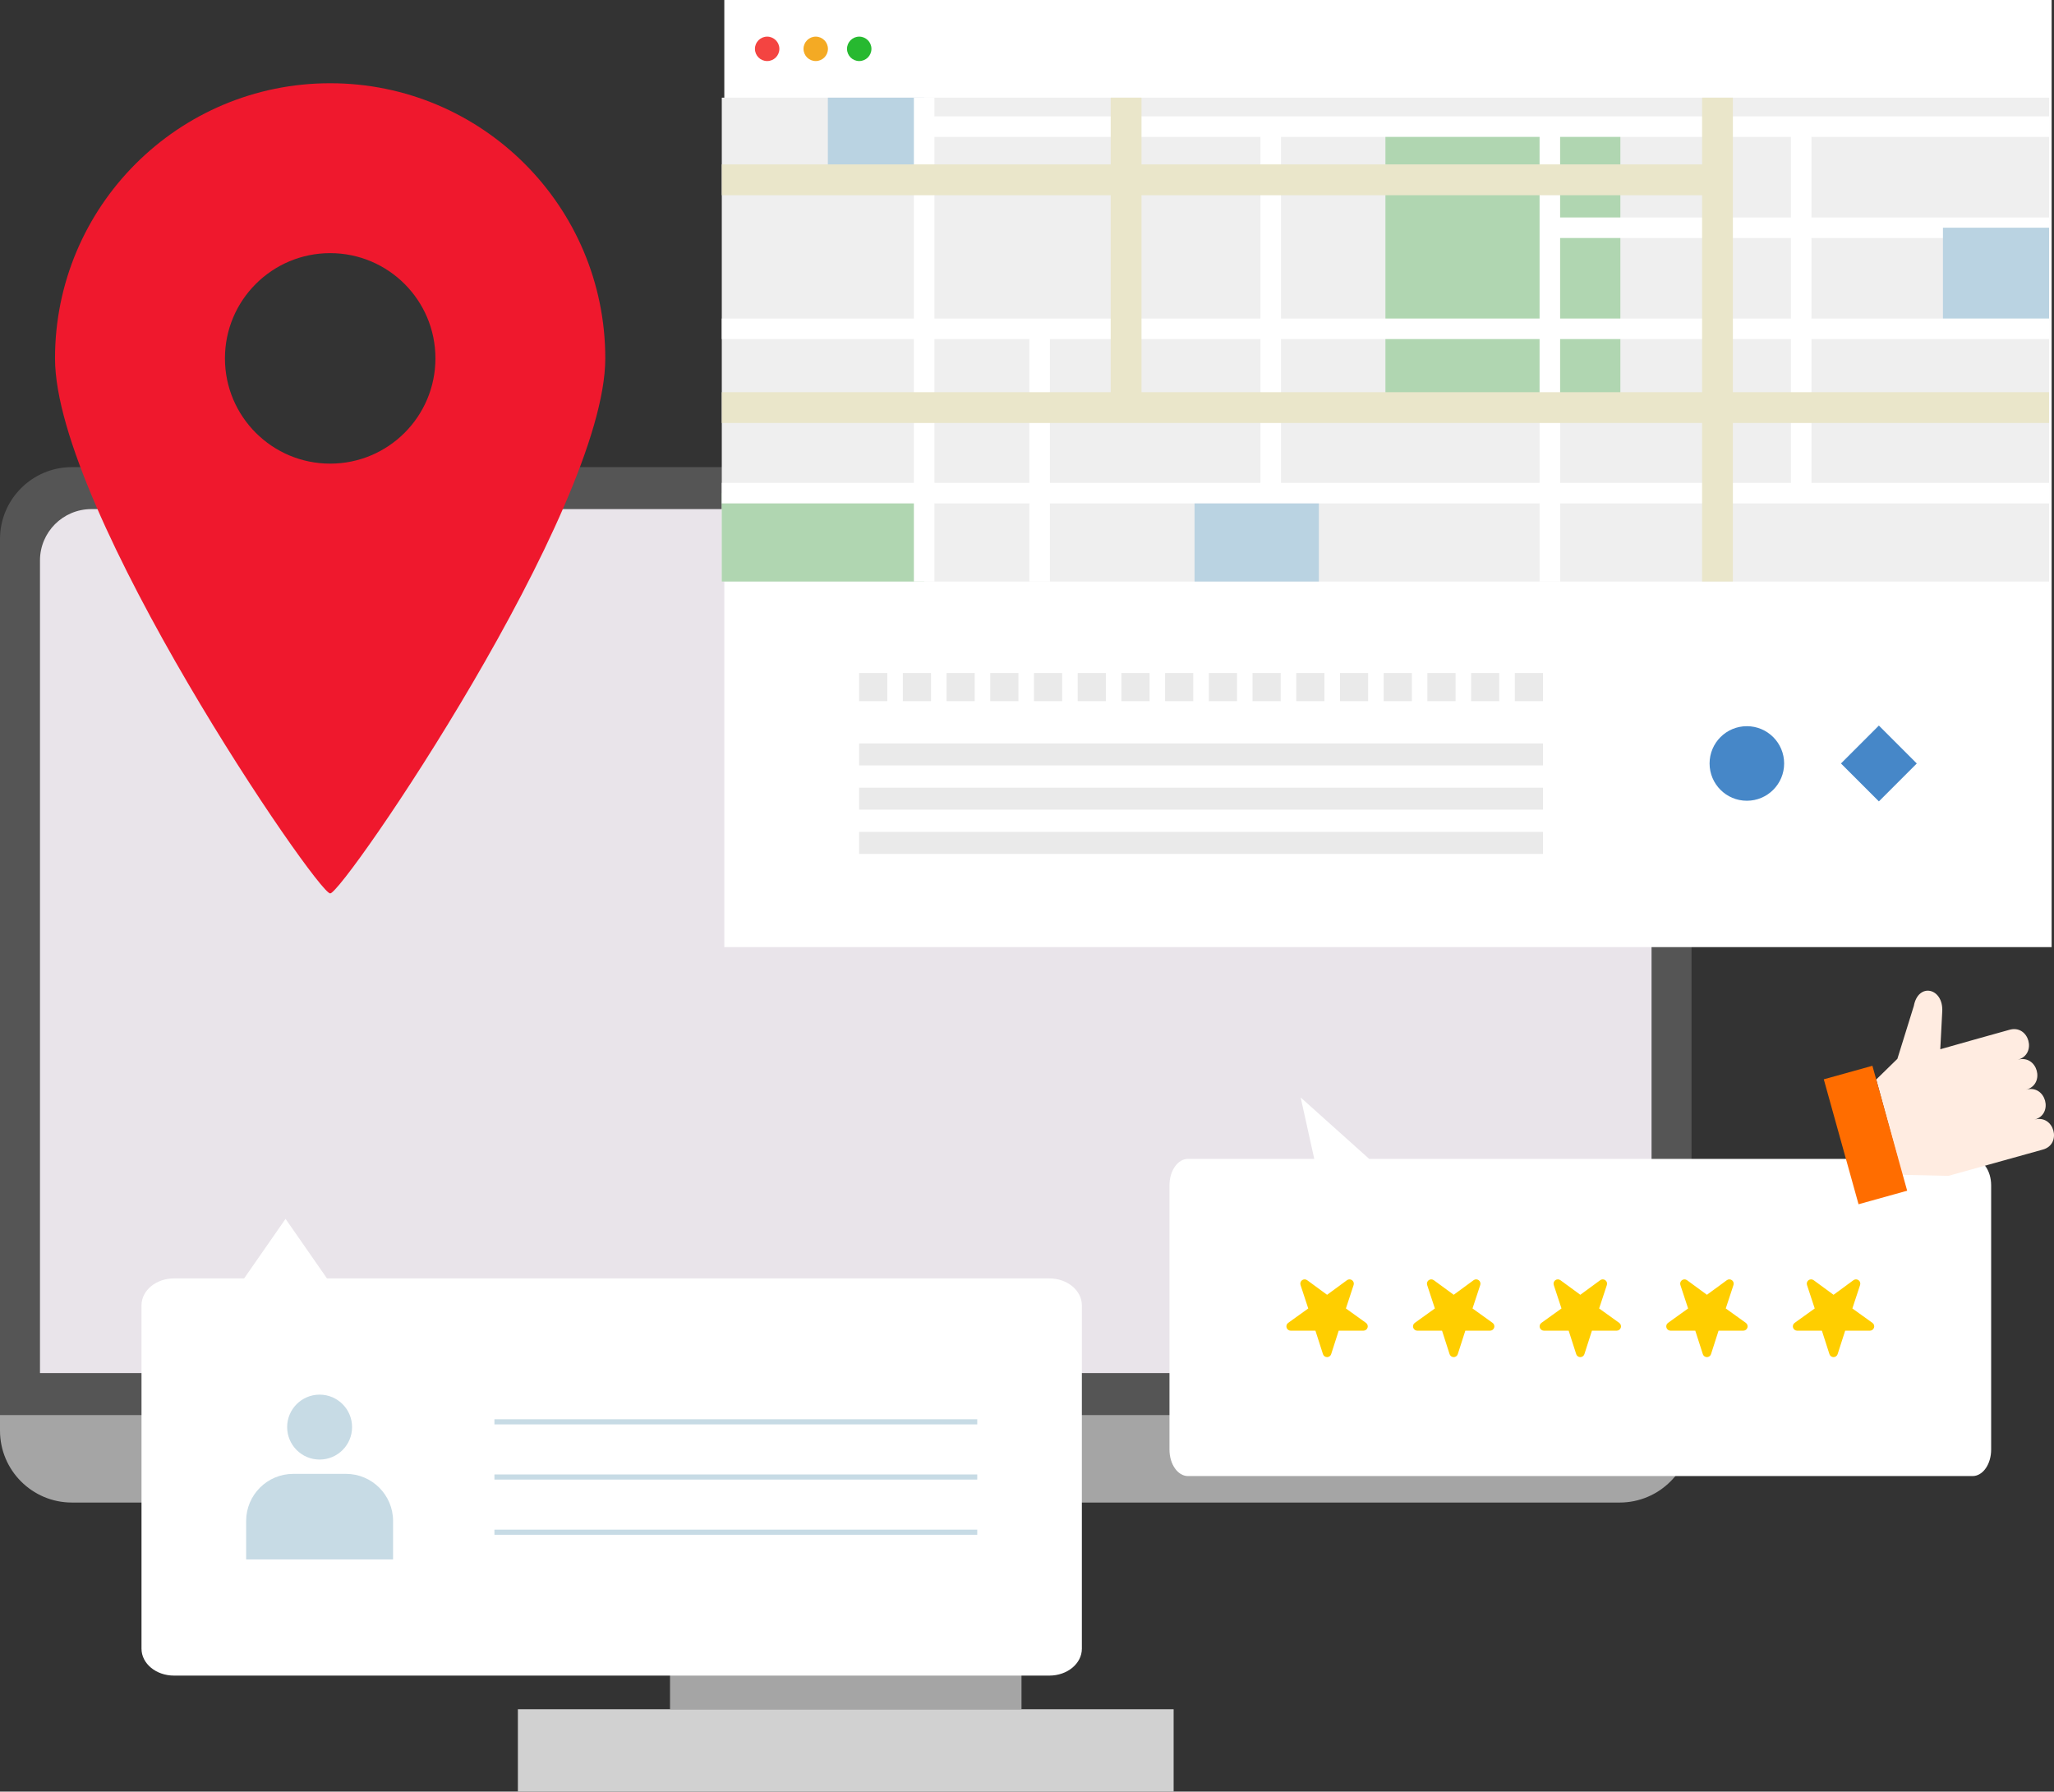
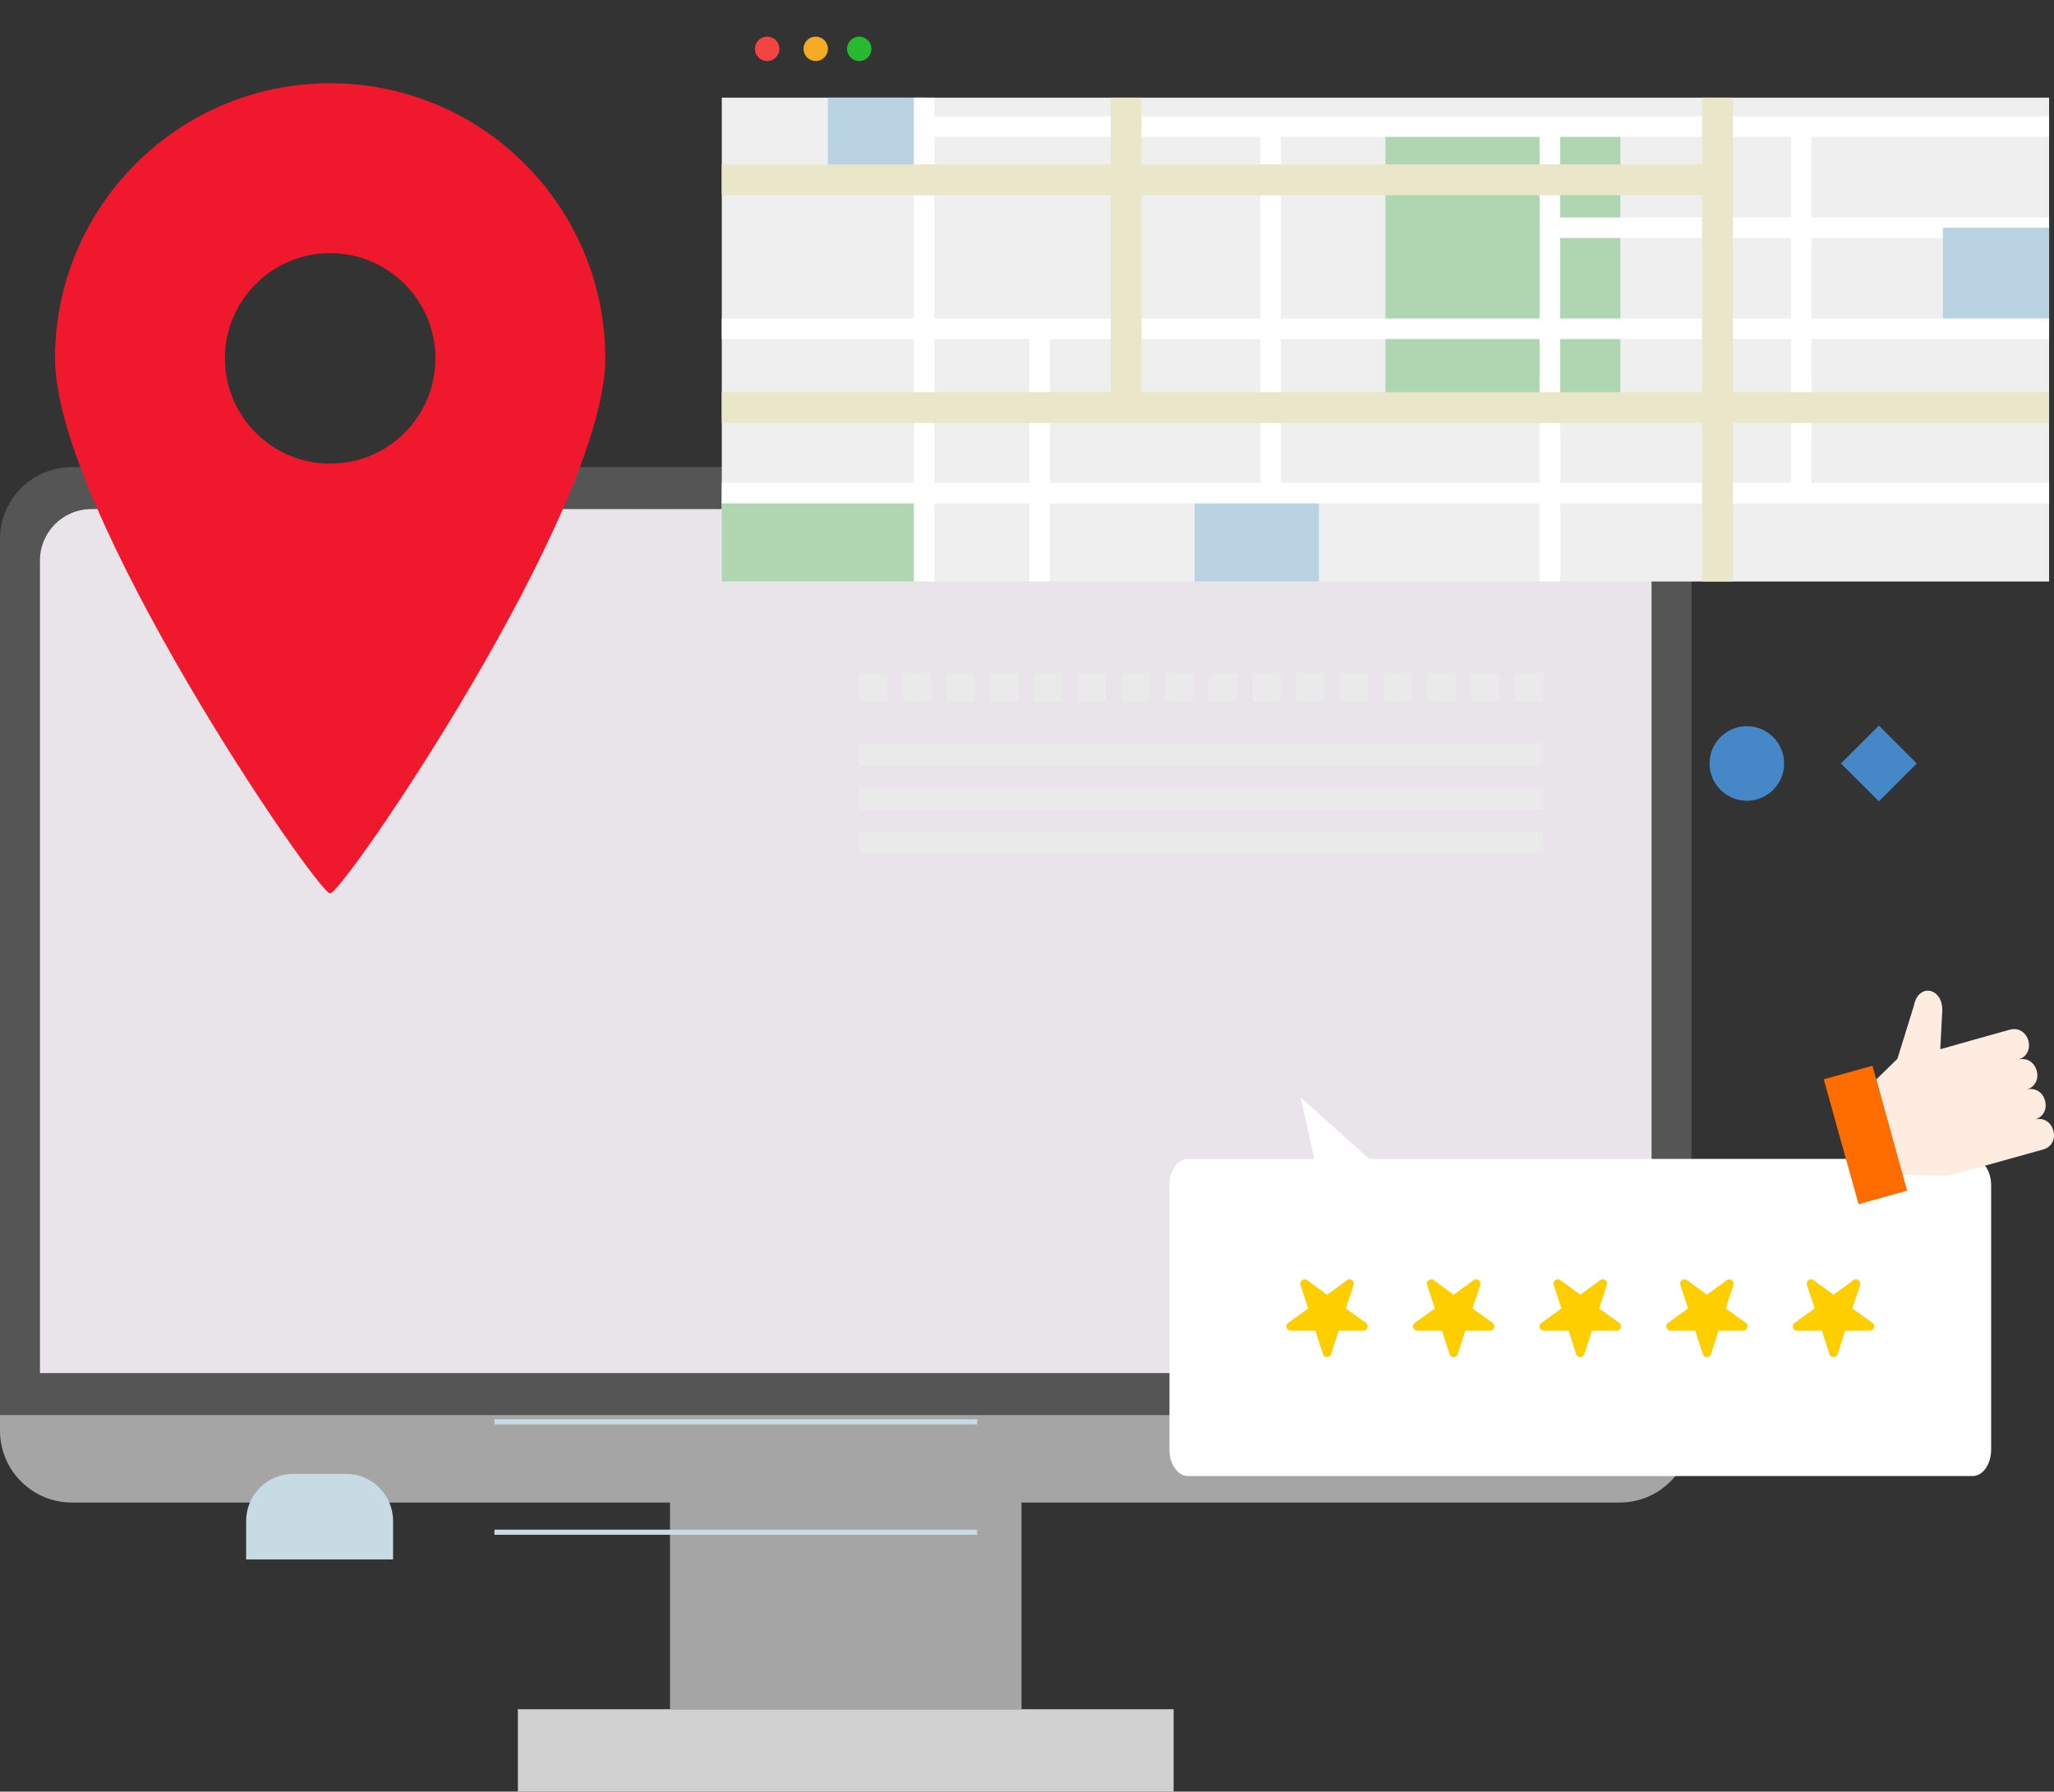
<svg xmlns="http://www.w3.org/2000/svg" id="_レイヤー_1" width="200" height="174.442" version="1.1" viewBox="0 0 200 174.442">
  <rect x="0" y="0" width="200" height="174.442" fill="#333333" stroke="none" />
  <defs>
    <style>
      .st0 {
        fill: #fff;
      }

      .st1 {
        fill: #ffece1;
      }

      .st2 {
        fill: #27b930;
      }

      .st3 {
        fill: #f4aa24;
      }

      .st4, .st5, .st6, .st7 {
        fill: none;
      }

      .st8 {
        fill: #4687c8;
      }

      .st9 {
        fill: #ff6d00;
      }

      .st10 {
        fill: #ffce00;
      }

      .st11 {
        fill: #555;
      }

      .st12 {
        fill: #b0d6b1;
      }

      .st5 {
        stroke: #c7dbe5;
        stroke-width: .5px;
      }

      .st5, .st6, .st7 {
        stroke-miterlimit: 10;
      }

      .st13 {
        fill: #ef182d;
      }

      .st14 {
        fill: #efefef;
      }

      .st15 {
        fill: #c7dbe5;
      }

      .st6 {
        stroke: #fff;
        stroke-width: 2px;
      }

      .st7 {
        stroke: #eae6ca;
        stroke-width: 3px;
      }

      .st16 {
        fill: #a5a5a5;
      }

      .st17 {
        fill: #e9e4ea;
      }

      .st18 {
        fill: #bad3e2;
      }

      .st19 {
        fill: #f44441;
      }

      .st20 {
        fill: #eaeaea;
      }

      .st21 {
        fill: #d1d1d1;
      }

      .st22 {
        clip-path: url(#clippath);
      }
    </style>
    <clipPath id="clippath">
      <rect class="st4" x="70.281" y="9.512" width="129.242" height="47.109" />
    </clipPath>
  </defs>
  <g>
    <rect class="st16" x="65.241" y="145.905" width="34.223" height="20.515" />
    <path class="st11" d="M43.205,9.278h85.295v164.706H43.205c-3.863,0-7-3.137-7-7V16.278c0-3.863,3.137-7,7-7Z" transform="translate(173.984 9.278) rotate(90)" />
    <path class="st17" d="M8.893,49.569h146.92c2.76,0,5,2.24,5,5v79.123H3.893V54.569c0-2.76,2.24-5,5-5Z" />
    <path class="st16" d="M0,137.778h164.706v1.519c0,3.863-3.137,7-7,7H7c-3.863,0-7-3.137-7-7v-1.519h0Z" />
    <rect class="st21" x="50.427" y="166.419" width="63.851" height="8.022" />
  </g>
  <g>
    <g>
-       <rect class="st0" x="70.527" width="129.242" height="92.217" />
      <circle class="st19" cx="74.699" cy="4.756" r="1.189" />
      <circle class="st3" cx="79.428" cy="4.756" r="1.189" />
      <circle class="st2" cx="83.664" cy="4.756" r="1.189" />
    </g>
    <g class="st22">
      <rect class="st14" x="70.281" y="9.512" width="129.242" height="47.109" />
      <rect class="st12" x="134.901" y="12.326" width="22.875" height="27.358" />
      <rect class="st12" x="70.281" y="48.015" width="19.704" height="8.606" />
      <line class="st6" x1="151.249" y1="22.171" x2="199.522" y2="22.171" />
      <line class="st6" x1="123.731" y1="12.326" x2="123.731" y2="48.015" />
      <line class="st6" x1="90.211" y1="12.326" x2="199.522" y2="12.326" />
      <line class="st6" x1="150.91" y1="12.326" x2="150.91" y2="56.622" />
      <line class="st6" x1="101.229" y1="32.016" x2="101.229" y2="56.622" />
      <line class="st6" x1="175.386" y1="12.326" x2="175.386" y2="48.128" />
      <rect class="st18" x="80.61" y="9.512" width="9.375" height="7.994" />
      <line class="st6" x1="89.985" y1="9.512" x2="89.985" y2="56.622" />
      <rect class="st18" x="116.314" y="48.628" width="12.105" height="7.994" />
      <line class="st6" x1="70.281" y1="48.015" x2="199.522" y2="48.015" />
      <rect class="st18" x="189.186" y="22.171" width="10.336" height="9.141" />
      <line class="st6" x1="70.281" y1="32.016" x2="199.522" y2="32.016" />
      <line class="st7" x1="109.65" y1="9.512" x2="109.65" y2="40.484" />
      <line class="st7" x1="199.523" y1="39.684" x2="70.281" y2="39.684" />
      <line class="st7" x1="167.234" y1="9.512" x2="167.234" y2="56.977" />
      <line class="st7" x1="167.234" y1="17.506" x2="70.28" y2="17.506" />
    </g>
    <g>
      <circle class="st8" cx="170.093" cy="74.336" r="3.63" />
      <rect class="st8" x="180.338" y="71.726" width="5.22" height="5.22" transform="translate(1.021 151.137) rotate(-45)" />
      <g>
        <g>
          <rect class="st20" x="83.655" y="65.53" width="2.742" height="2.742" />
          <rect class="st20" x="87.912" y="65.53" width="2.742" height="2.742" />
          <rect class="st20" x="92.168" y="65.53" width="2.742" height="2.742" />
          <rect class="st20" x="96.424" y="65.53" width="2.742" height="2.742" />
          <rect class="st20" x="100.68" y="65.53" width="2.742" height="2.742" />
          <rect class="st20" x="104.937" y="65.53" width="2.742" height="2.742" />
          <rect class="st20" x="109.193" y="65.53" width="2.742" height="2.742" />
          <rect class="st20" x="113.449" y="65.53" width="2.742" height="2.742" />
          <rect class="st20" x="117.706" y="65.53" width="2.742" height="2.742" />
          <rect class="st20" x="121.962" y="65.53" width="2.742" height="2.742" />
          <rect class="st20" x="126.218" y="65.53" width="2.742" height="2.742" />
          <rect class="st20" x="130.475" y="65.53" width="2.742" height="2.742" />
          <rect class="st20" x="134.731" y="65.53" width="2.742" height="2.742" />
          <rect class="st20" x="138.987" y="65.53" width="2.742" height="2.742" />
          <rect class="st20" x="143.244" y="65.53" width="2.742" height="2.742" />
          <rect class="st20" x="147.5" y="65.53" width="2.742" height="2.742" />
        </g>
        <rect class="st20" x="83.655" y="72.384" width="66.587" height="2.143" />
        <rect class="st20" x="83.655" y="76.692" width="66.587" height="2.143" />
        <rect class="st20" x="83.655" y="80.999" width="66.587" height="2.143" />
      </g>
    </g>
  </g>
  <g>
    <path class="st0" d="M192.077,143.718h-76.402c-.995,0-1.802-1.152-1.802-2.573v-25.737c0-1.421.807-2.573,1.802-2.573h12.296l-1.323-5.978,6.67,5.978h58.76c.995,0,1.802,1.152,1.802,2.573v25.737c0,1.421-.807,2.573-1.802,2.573Z" />
    <g>
      <path class="st10" d="M133.159,129.272c-.056.173-.217.291-.399.291h-2.409l-.734,2.285c-.056.173-.217.291-.399.291s-.343-.118-.399-.291l-.734-2.285h-2.409c-.182,0-.343-.118-.399-.291-.056-.173.007-.363.155-.469l1.954-1.403-.752-2.283c-.057-.173.004-.363.152-.47.147-.107.347-.107.494,0l1.939,1.421,1.939-1.421c.147-.108.347-.108.494,0,.147.107.209.297.152.47l-.752,2.283,1.954,1.403c.148.106.21.296.155.469Z" />
      <path class="st10" d="M145.488,129.272c-.056.173-.217.291-.399.291h-2.409l-.734,2.285c-.056.173-.217.291-.399.291s-.343-.118-.399-.291l-.734-2.285h-2.409c-.182,0-.343-.118-.399-.291-.056-.173.007-.363.155-.469l1.954-1.403-.752-2.283c-.057-.173.004-.363.152-.47.147-.107.347-.107.494,0l1.939,1.421,1.939-1.421c.147-.108.347-.108.494,0,.147.107.209.297.152.47l-.752,2.283,1.954,1.403c.148.106.21.296.155.469Z" />
      <path class="st10" d="M157.817,129.272c-.056.173-.217.291-.399.291h-2.409l-.734,2.285c-.056.173-.217.291-.399.291s-.343-.118-.399-.291l-.734-2.285h-2.409c-.182,0-.343-.118-.399-.291-.056-.173.007-.363.155-.469l1.954-1.403-.752-2.283c-.057-.173.004-.363.152-.47.147-.107.347-.107.494,0l1.939,1.421,1.939-1.421c.147-.108.347-.108.494,0,.147.107.209.297.152.47l-.752,2.283,1.954,1.403c.148.106.21.296.155.469Z" />
      <path class="st10" d="M170.146,129.272c-.056.173-.217.291-.399.291h-2.409l-.734,2.285c-.056.173-.217.291-.399.291s-.343-.118-.399-.291l-.734-2.285h-2.409c-.182,0-.343-.118-.399-.291-.056-.173.007-.363.155-.469l1.954-1.403-.752-2.283c-.057-.173.004-.363.152-.47.147-.107.347-.107.494,0l1.939,1.421,1.939-1.421c.147-.108.347-.108.494,0,.147.107.209.297.152.47l-.752,2.283,1.954,1.403c.148.106.21.296.155.469Z" />
      <path class="st10" d="M182.474,129.272c-.056.173-.217.291-.399.291h-2.409l-.734,2.285c-.056.173-.217.291-.399.291s-.343-.118-.399-.291l-.734-2.285h-2.409c-.182,0-.343-.118-.399-.291-.056-.173.007-.363.155-.469l1.954-1.403-.752-2.283c-.057-.173.004-.363.152-.47.147-.107.347-.107.494,0l1.939,1.421,1.939-1.421c.147-.108.347-.108.494,0,.147.107.209.297.152.47l-.752,2.283,1.954,1.403c.148.106.21.296.155.469Z" />
    </g>
  </g>
  <g>
    <path class="st1" d="M196.46,103.187c1.938-.511,1.115-3.48-.811-2.916-1.459.397-5.322,1.496-6.722,1.89l.189-3.643c.151-2.324-2.329-2.903-2.765-.575,0,0-1.601,5.152-1.601,5.152l-2.06,2.012,2.525,9.279,4.496.104c2.493-.694,6.709-1.866,9.183-2.555,1.939-.51,1.114-3.481-.811-2.916,1.94-.511,1.113-3.48-.811-2.916,1.94-.511,1.113-3.48-.811-2.916Z" />
    <rect class="st9" x="179.186" y="104.199" width="4.914" height="12.627" transform="translate(-22.975 52.732) rotate(-15.548)" />
  </g>
-   <path class="st0" d="M102.184,124.476H31.839l-4.035-5.802-4.035,5.802h-6.832c-1.745,0-3.159,1.173-3.159,2.62v33.43c0,1.447,1.414,2.62,3.159,2.62h85.246c1.745,0,3.159-1.173,3.159-2.62v-33.43c0-1.447-1.414-2.62-3.159-2.62Z" />
  <g>
    <g>
-       <circle class="st15" cx="31.121" cy="138.951" r="3.161" />
      <path class="st15" d="M38.275,151.833h-14.308v-3.74c0-2.534,2.054-4.588,4.588-4.588h5.131c2.534,0,4.588,2.054,4.588,4.588v3.74Z" />
    </g>
    <g>
      <line class="st5" x1="48.143" y1="138.438" x2="95.156" y2="138.438" />
-       <line class="st5" x1="48.143" y1="143.811" x2="95.156" y2="143.811" />
      <line class="st5" x1="48.143" y1="149.185" x2="95.156" y2="149.185" />
    </g>
  </g>
  <path class="st13" d="M32.149,86.988c1.274,0,26.788-37.296,26.788-52.095s-11.993-26.788-26.788-26.788S5.357,20.102,5.357,34.893c0,14.799,25.518,52.095,26.792,52.095ZM21.903,34.893c0-5.66,4.589-10.246,10.246-10.246s10.249,4.585,10.249,10.246-4.589,10.249-10.249,10.249c-5.656,0-10.246-4.589-10.246-10.249Z" />
</svg>